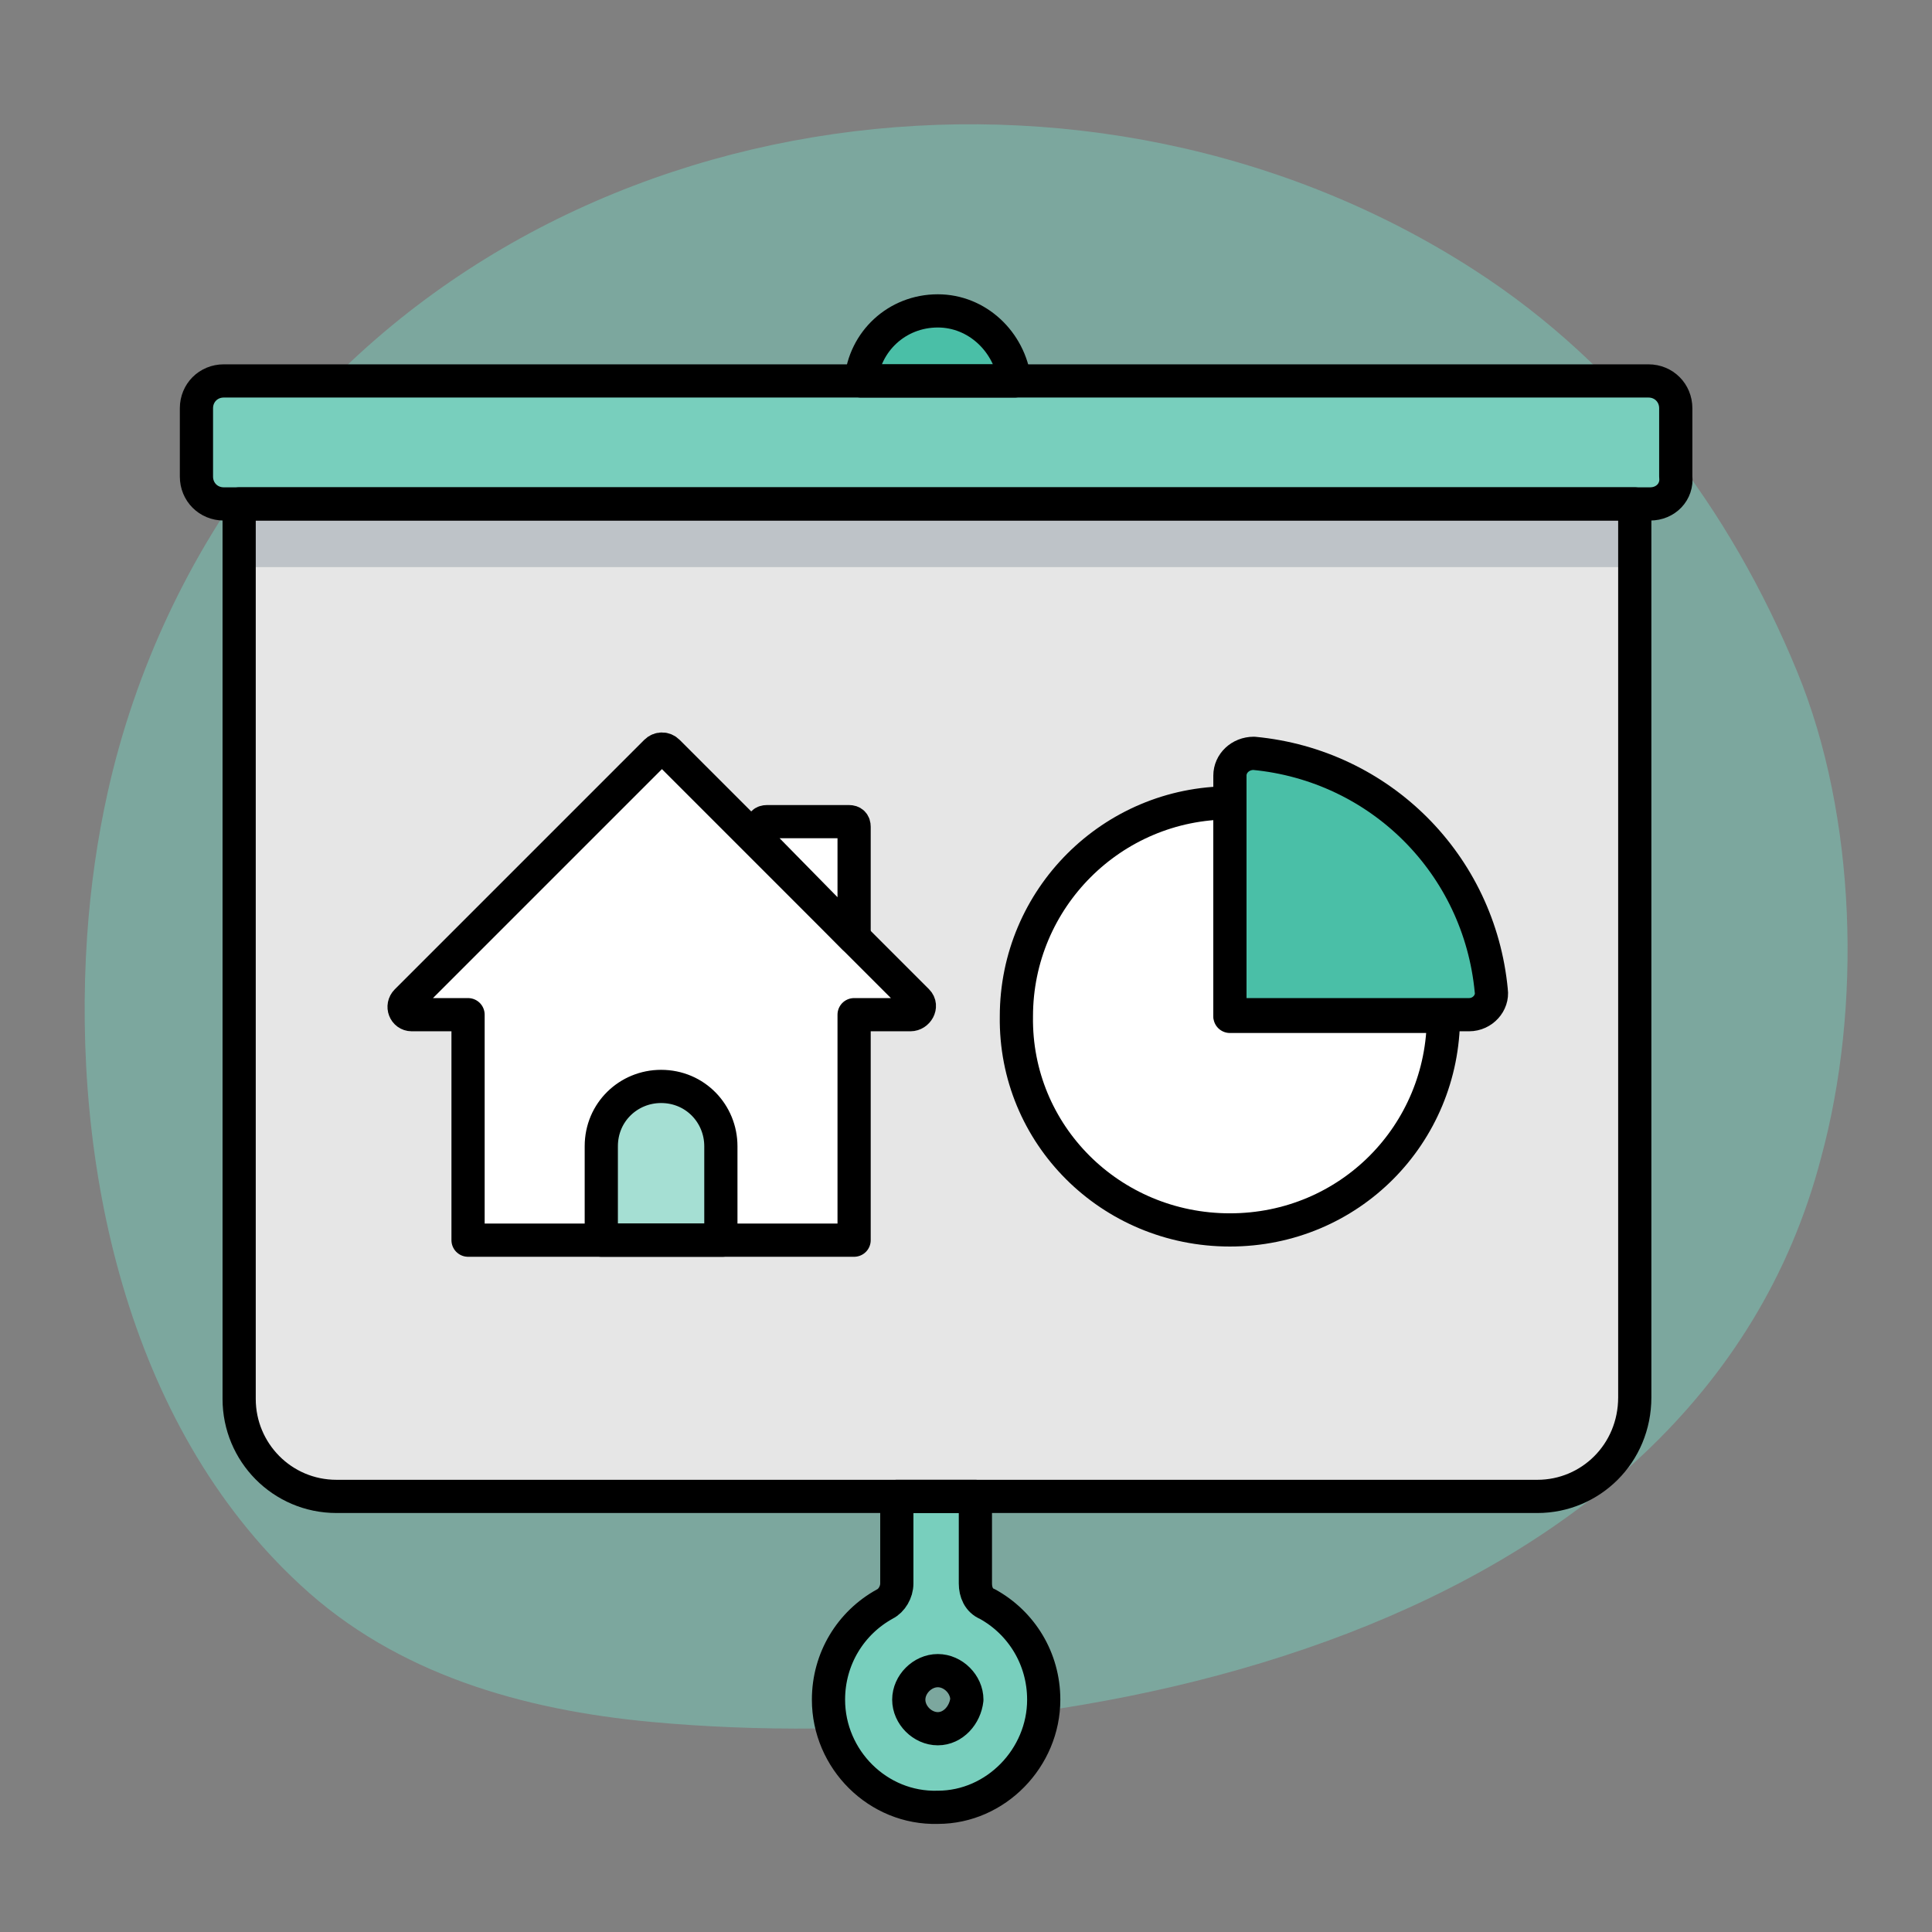
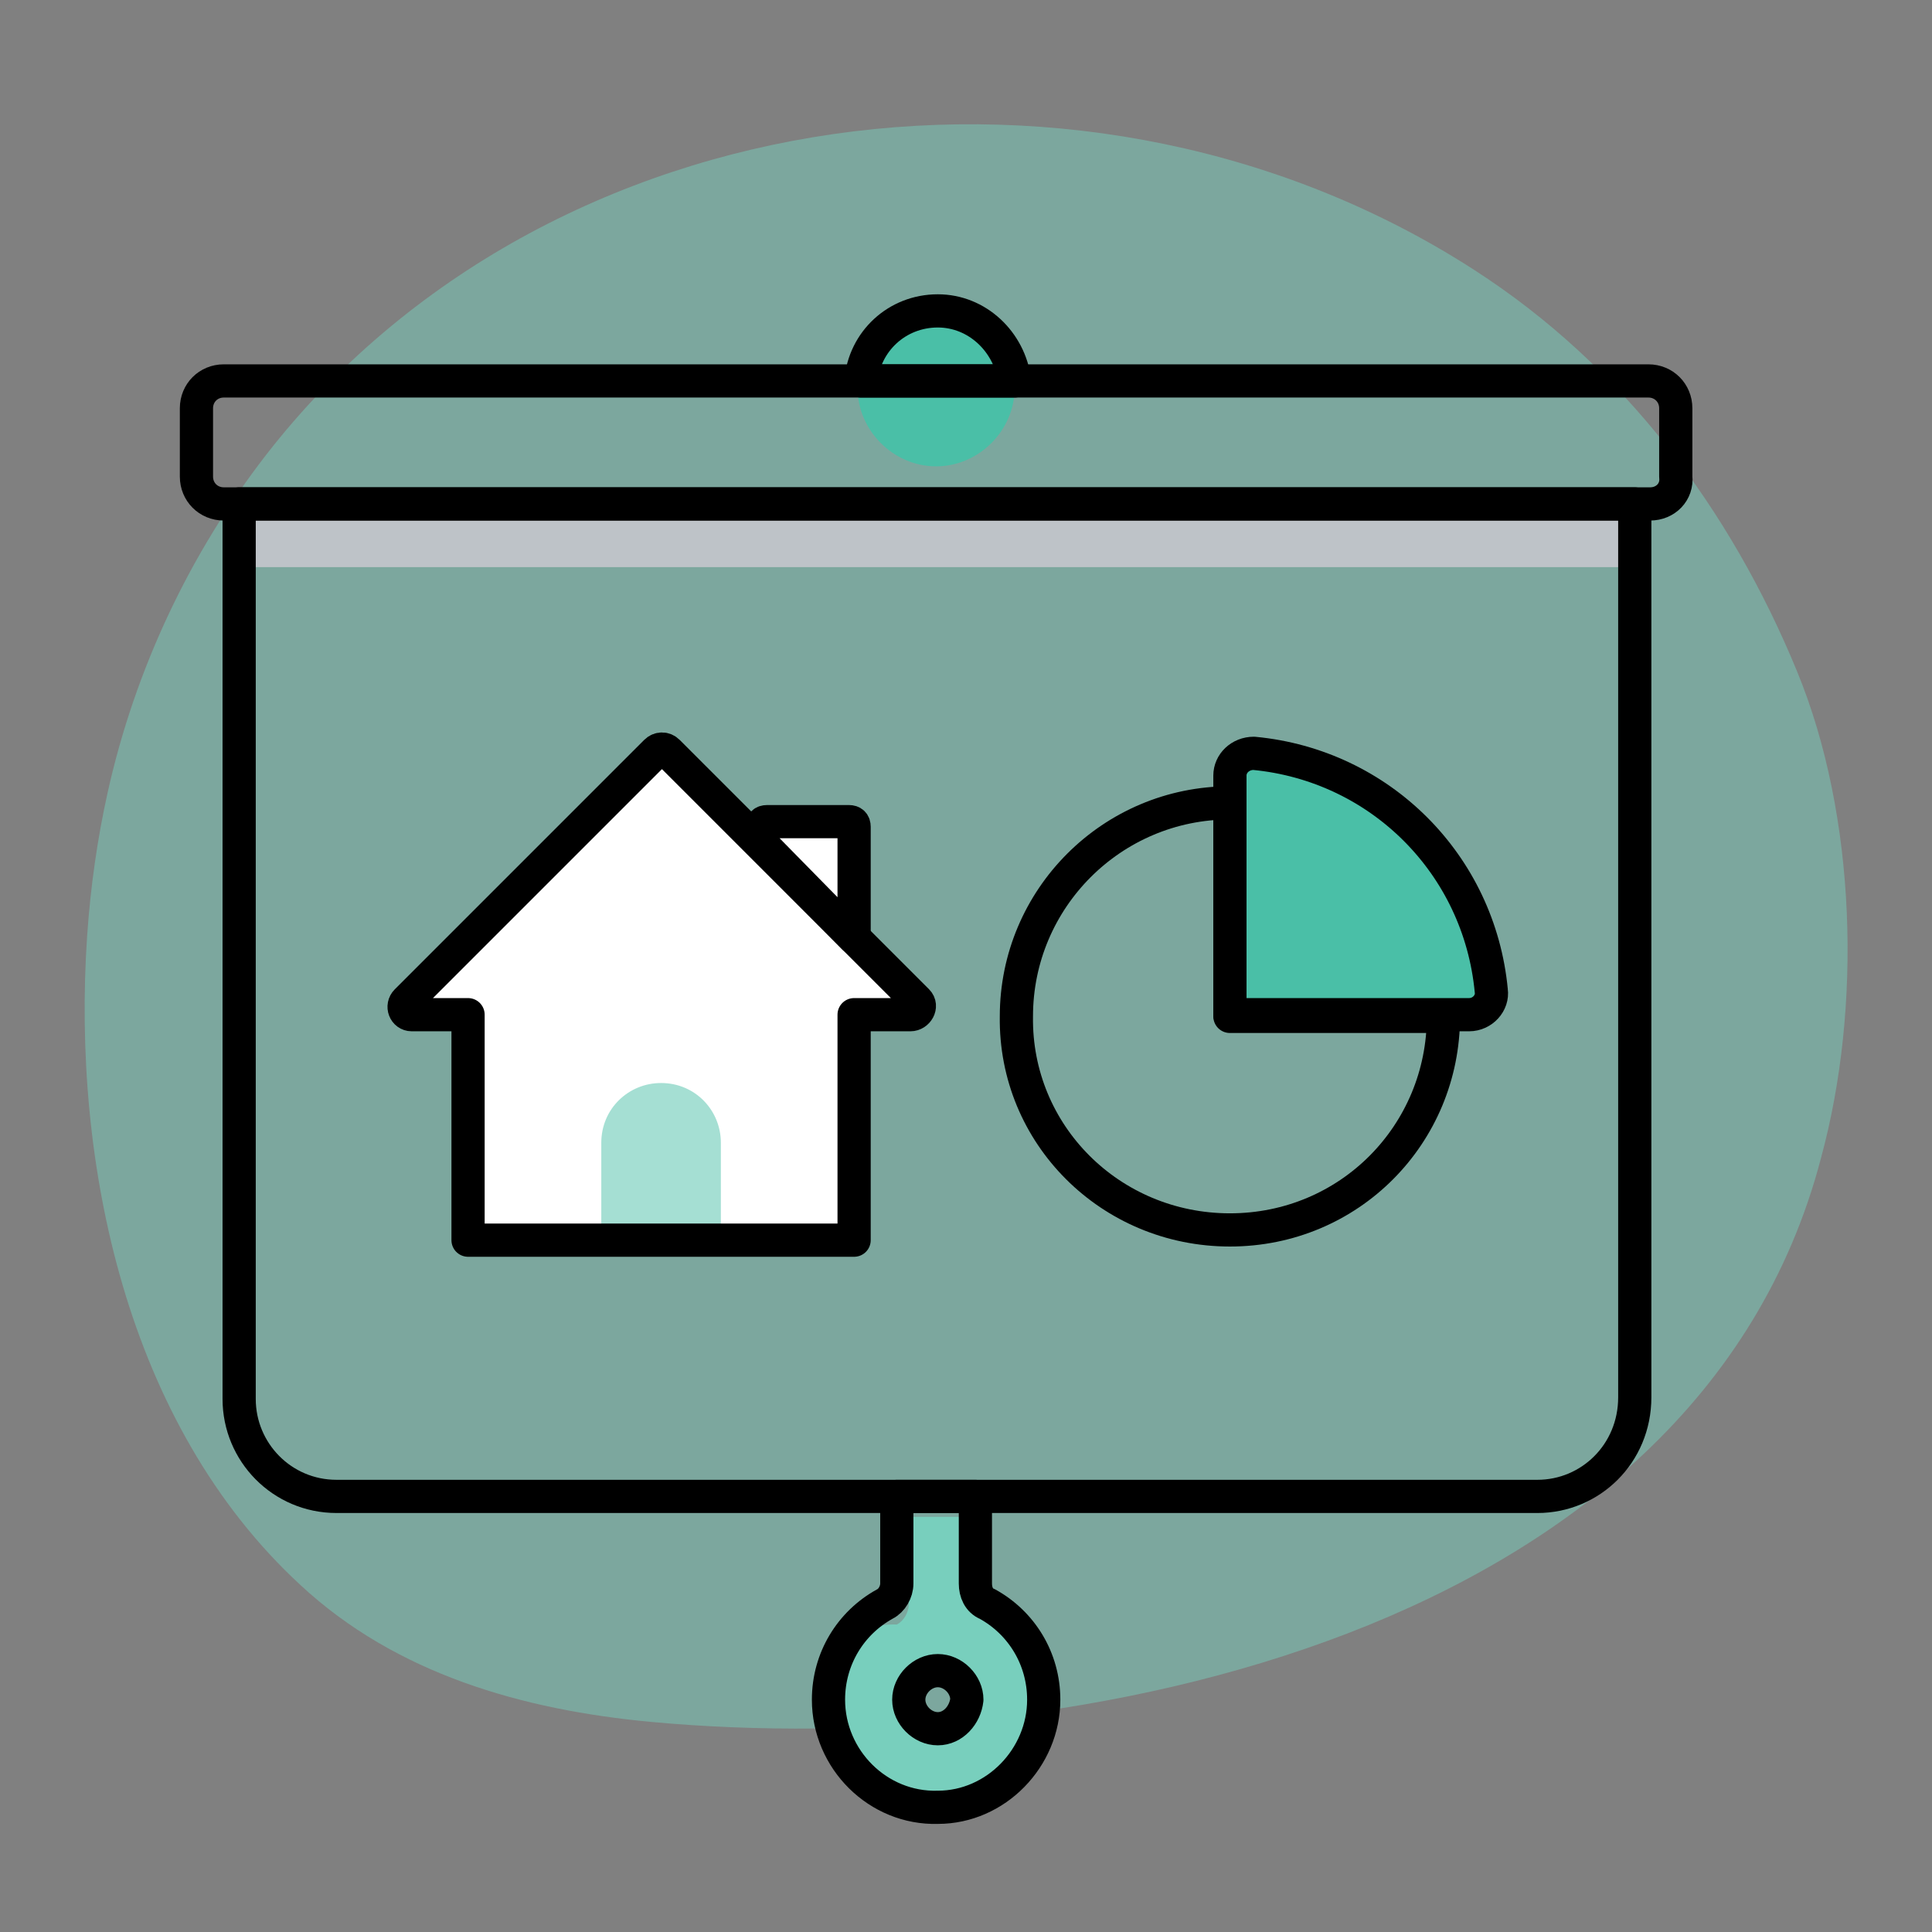
<svg xmlns="http://www.w3.org/2000/svg" version="1.1" id="Layer_1" x="0px" y="0px" viewBox="0 0 113.1 113.1" style="enable-background:new 0 0 113.1 113.1;" xml:space="preserve">
  <rect x="0" y="0" width="113.1" height="113.1" fill="#808080" stroke="none" />
  <style type="text/css"> .st0{opacity:0.5;fill:#78CFBD;} .st1{fill:#E6E6E6;} .st2{fill:#BEC3C8;} .st3{fill:#4ABFA7;} .st4{fill:#78CFBD;} .st5{fill:#FFFFFF;} .st6{fill:#A5DFD3;} .st7{fill:none;stroke:#000000;stroke-width:1.944;stroke-linecap:round;stroke-linejoin:round;stroke-miterlimit:10;} .st8{fill:none;stroke:#000000;stroke-width:1.944;stroke-linecap:round;stroke-linejoin:round;stroke-miterlimit:10;} </style>
  <g>
    <path class="st0" d="M5.1,54.8c0.2-2.9,0.6-5.7,1.2-8.4c1.6-7.2,4.8-14,9.3-19.8C32.1,5.4,64,1.4,86.3,15.8 c8.7,5.6,15,14,18.9,23.5c3.5,8.5,3.8,19.7,1.4,28.5c-7.3,27.9-43.8,35.3-68.5,33c-7.5-0.7-14.9-2.8-20.5-8 C7.4,83.4,4.2,68.1,5.1,54.8z" />
    <g>
      <g>
        <g>
-           <path class="st1" d="M90,87.4H19.7c-3.2,0-5.7-2.6-5.7-5.7V29.3h81.7v52.3C95.7,84.8,93.1,87.4,90,87.4z" />
-         </g>
+           </g>
      </g>
      <g>
        <g>
          <rect x="14" y="29.3" class="st2" width="81.7" height="3.9" />
        </g>
      </g>
      <g>
        <g>
          <path class="st3" d="M59.4,22.7c0,2.5-2.1,4.6-4.6,4.6c-2.5,0-4.6-2.1-4.6-4.6c0-2.5,2.1-4.6,4.6-4.6 C57.4,18.1,59.4,20.1,59.4,22.7z" />
        </g>
      </g>
      <g>
        <g>
-           <path class="st4" d="M96.6,30.2H13.1c-0.9,0-1.6-0.7-1.6-1.6v-4c0-0.9,0.7-1.6,1.6-1.6h83.4c0.9,0,1.6,0.7,1.6,1.6v4 C98.2,29.5,97.5,30.2,96.6,30.2z" />
+           </g>
+       </g>
+       <g>
+         <g>
+           <path class="st4" d="M48.5,99.5c0,3.5,2.9,6.4,6.4,6.3c3.4,0,6.2-2.9,6.2-6.3c0-2.4-1.3-4.5-3.3-5.6v-5.1h-4.6v5.1c0,0.5-0.3,1-0.7,1.2C49.8,95,48.5,97.1,48.5,99.5z M54.9,101.2c-0.9,0-1.7-0.8-1.7-1.7c0-0.9,0.8-1.7,1.7-1.7 c0.9,0,1.7,0.8,1.7,1.7C56.5,100.4,55.8,101.2,54.9,101.2z" />
        </g>
      </g>
      <g>
        <g>
-           <path class="st4" d="M48.5,99.5c0,3.5,2.9,6.4,6.4,6.3c3.4,0,6.2-2.9,6.2-6.3c0-2.4-1.3-4.5-3.3-5.6c-0.5-0.2-0.7-0.7-0.7-1.2 v-5.1h-4.6v5.1c0,0.5-0.3,1-0.7,1.2C49.8,95,48.5,97.1,48.5,99.5z M54.9,101.2c-0.9,0-1.7-0.8-1.7-1.7c0-0.9,0.8-1.7,1.7-1.7 c0.9,0,1.7,0.8,1.7,1.7C56.5,100.4,55.8,101.2,54.9,101.2z" />
-         </g>
-       </g>
-       <g>
-         <g>
-           <path class="st5" d="M72,46.7c-6.9,0-12.5,5.6-12.5,12.5c0,6.9,5.6,12.5,12.5,12.5s12.5-5.6,12.5-12.5H72V46.7z" />
-         </g>
+           </g>
      </g>
      <g>
        <g>
          <path class="st3" d="M72,45.2v14h14c0.8,0,1.4-0.7,1.3-1.4c-0.7-7.4-6.5-13.2-13.9-13.9C72.6,43.8,72,44.4,72,45.2z" />
        </g>
      </g>
      <g>
        <g>
          <g>
            <g>
              <path class="st5" d="M50,59.9h-5.4V48.1c0-0.2,0.1-0.3,0.3-0.3h4.8c0.2,0,0.3,0.1,0.3,0.3V59.9z" />
            </g>
          </g>
        </g>
      </g>
      <g>
        <g>
          <path class="st5" d="M38.4,43.7L23.8,58.3c-0.3,0.3-0.1,0.8,0.3,0.8h29.2c0.4,0,0.6-0.5,0.3-0.8L39.1,43.7 C38.9,43.5,38.6,43.5,38.4,43.7z" />
        </g>
      </g>
      <g>
        <g>
          <rect x="27.4" y="57.9" class="st5" width="22.6" height="14.5" />
        </g>
      </g>
      <g>
        <g>
          <path class="st6" d="M42.3,72.4h-7.1v-5.5c0-2,1.6-3.5,3.5-3.5l0,0c2,0,3.5,1.6,3.5,3.5V72.4z" />
        </g>
      </g>
      <g>
        <g>
          <g>
            <g>
              <path class="st7" d="M90,87.6H19.7c-3.2,0-5.7-2.6-5.7-5.7V29.5h81.7v52.3C95.7,85.1,93.1,87.6,90,87.6z" />
            </g>
          </g>
        </g>
      </g>
      <g>
        <g>
          <g>
            <g>
              <path class="st7" d="M96.6,29.5H13.1c-0.9,0-1.6-0.7-1.6-1.6v-4c0-0.9,0.7-1.6,1.6-1.6h83.4c0.9,0,1.6,0.7,1.6,1.6v4 C98.2,28.8,97.5,29.5,96.6,29.5z" />
            </g>
          </g>
        </g>
      </g>
      <g>
        <g>
          <g>
            <g>
              <g>
                <path class="st7" d="M48.5,99.5c0,3.5,2.9,6.4,6.4,6.3c3.4,0,6.2-2.9,6.2-6.3c0-2.4-1.3-4.5-3.3-5.6 c-0.5-0.2-0.7-0.7-0.7-1.2v-5.1h-4.6v5.1c0,0.5-0.3,1-0.7,1.2C49.8,95,48.5,97.1,48.5,99.5z M54.9,101.2 c-0.9,0-1.7-0.8-1.7-1.7c0-0.9,0.8-1.7,1.7-1.7c0.9,0,1.7,0.8,1.7,1.7C56.5,100.4,55.8,101.2,54.9,101.2z" />
              </g>
            </g>
          </g>
        </g>
      </g>
      <g>
        <g>
          <g>
            <path class="st7" d="M72,47c-6.9,0-12.5,5.6-12.5,12.5C59.4,66.4,65,72,72,72s12.5-5.6,12.5-12.5H72V47z" />
          </g>
        </g>
      </g>
      <g>
        <g>
          <g>
            <g>
              <path class="st7" d="M72,45.4v14h14c0.8,0,1.4-0.7,1.3-1.4c-0.7-7.4-6.5-13.2-13.9-13.9C72.6,44.1,72,44.7,72,45.4z" />
            </g>
          </g>
        </g>
      </g>
      <path class="st8" d="M53.7,58.6L39.1,44c-0.2-0.2-0.5-0.2-0.7,0L23.8,58.6c-0.3,0.3-0.1,0.8,0.3,0.8h3.3v13.2H50V59.4h3.3 C53.7,59.4,54,58.9,53.7,58.6z" />
      <g>
        <g>
          <g>
            <g>
-               <path class="st8" d="M42.3,72.6h-7.1v-5.5c0-2,1.6-3.5,3.5-3.5l0,0c2,0,3.5,1.6,3.5,3.5V72.6z" />
-             </g>
+               </g>
          </g>
        </g>
      </g>
      <path class="st7" d="M59.4,22.3c-0.3-2.3-2.2-4.1-4.5-4.1c-2.4,0-4.3,1.8-4.5,4.1H59.4z" />
      <path class="st8" d="M50,54.9v-6.5c0-0.2-0.1-0.3-0.3-0.3h-4.8c-0.2,0-0.3,0.1-0.3,0.3v1L50,54.9z" />
    </g>
  </g>
</svg>